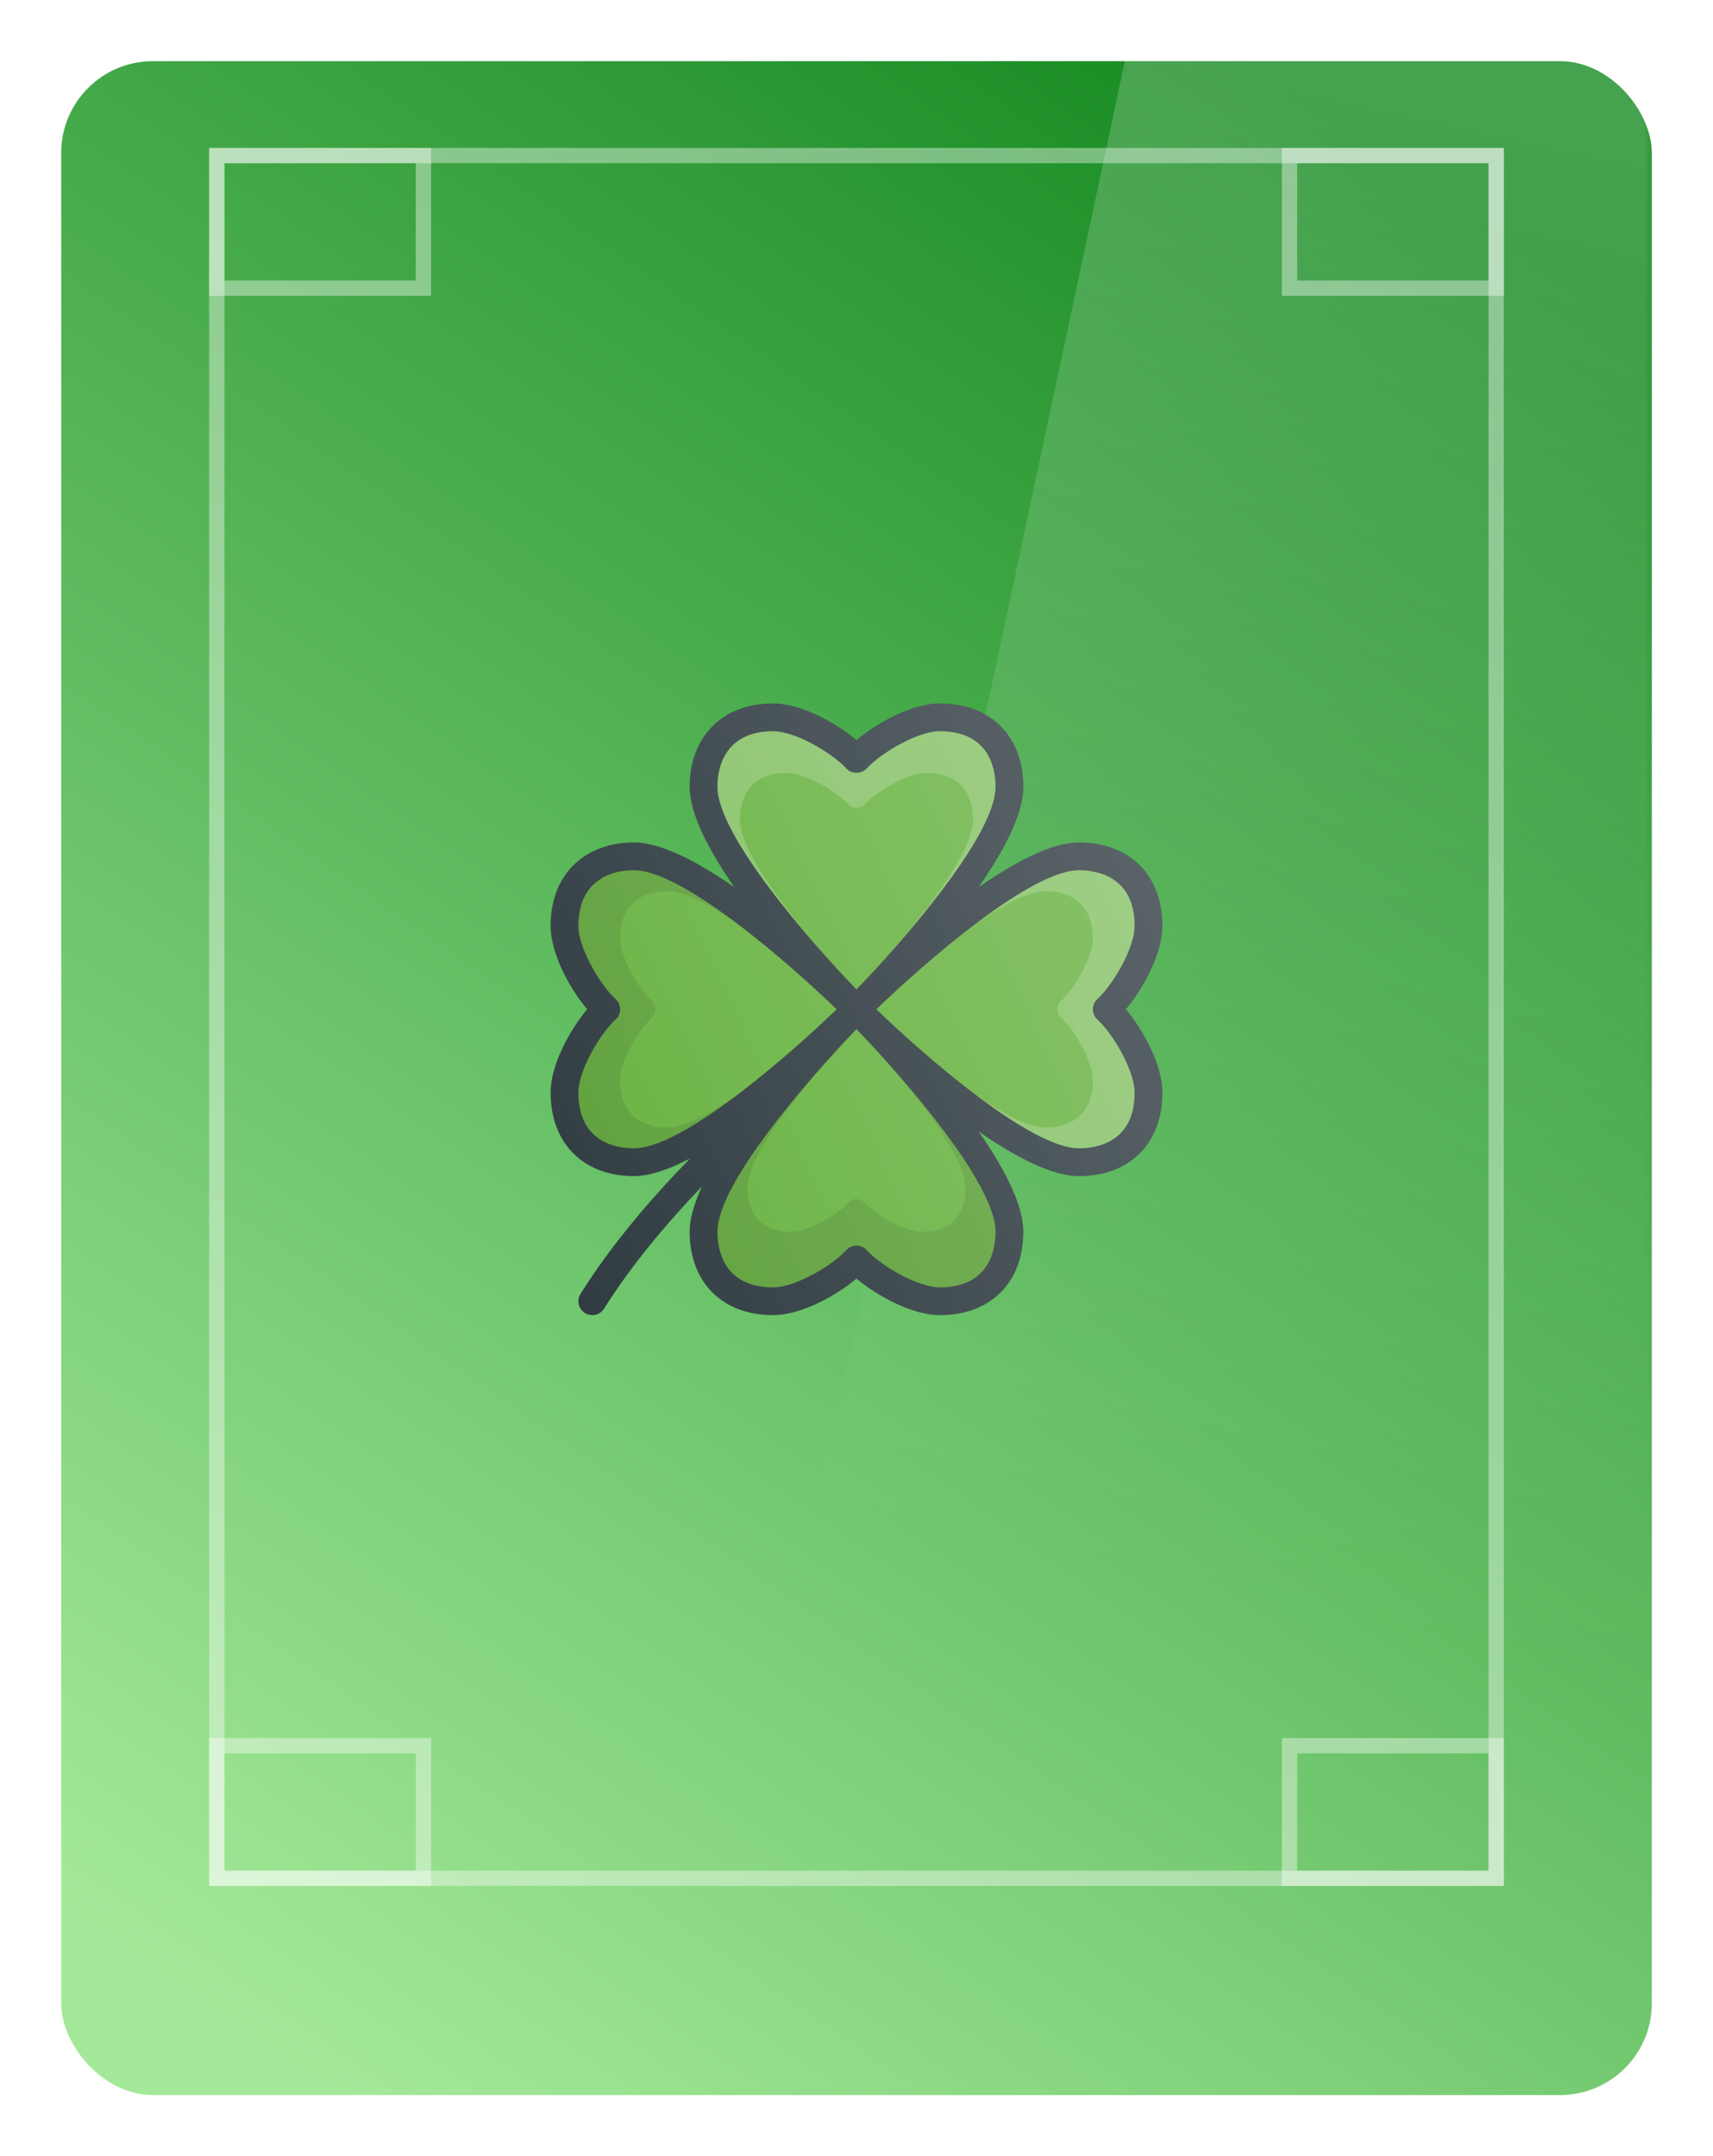
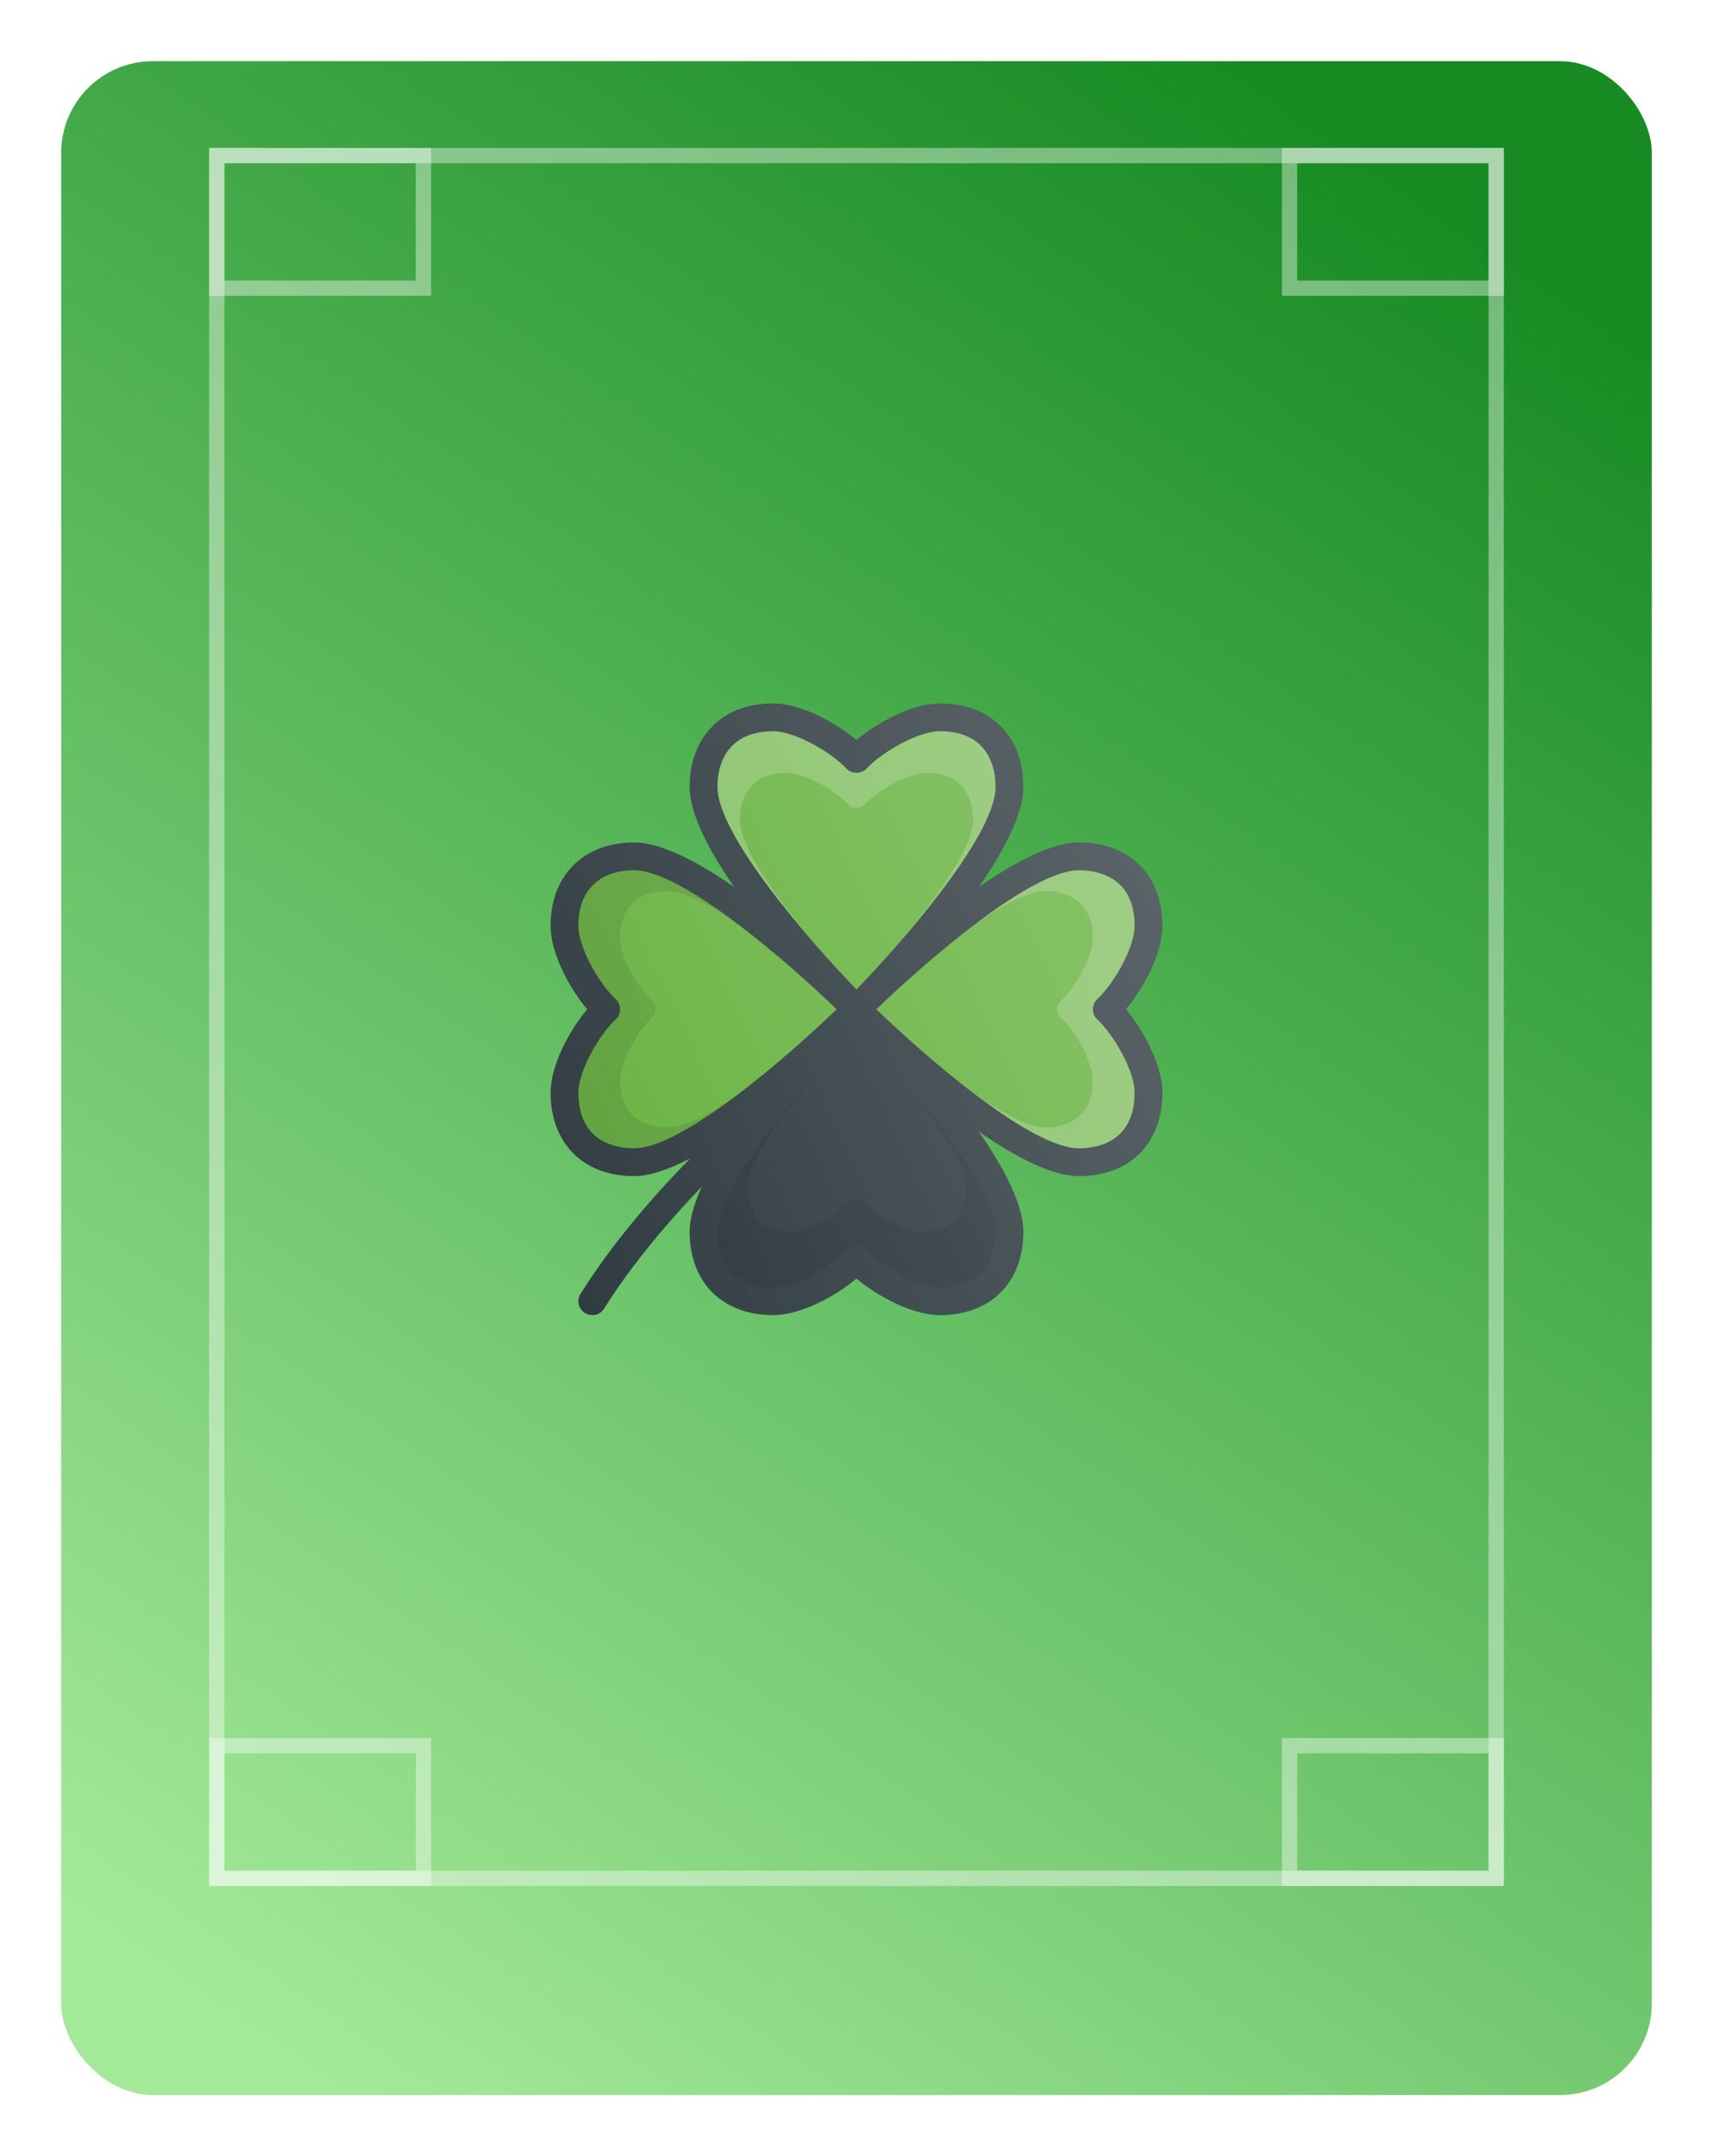
<svg xmlns="http://www.w3.org/2000/svg" width="112" height="141" viewBox="0 0 112 141" fill="none">
  <g filter="url(#filter0_d)">
    <rect x="4" width="104" height="133" rx="6" fill="url(#paint0_linear)" />
  </g>
  <mask id="mask0" mask-type="alpha" maskUnits="userSpaceOnUse" x="4" y="0" width="104" height="133">
    <rect x="4" width="104" height="133" rx="6" fill="#C4C4C4" />
  </mask>
  <g mask="url(#mask0)">
-     <path d="M42.698 148.718L74.14 1.209V-14.509L127.349 -18.136L117.674 148.718H42.698Z" fill="url(#paint1_linear)" fill-opacity="0.2" />
    <rect x="14.174" y="10.173" width="83.651" height="112.655" stroke="white" stroke-opacity="0.4" />
    <rect x="84.314" y="10.173" width="13.512" height="8.673" stroke="white" stroke-opacity="0.4" />
    <rect x="84.314" y="114.155" width="13.512" height="8.673" stroke="white" stroke-opacity="0.4" />
    <rect x="14.174" y="10.173" width="13.512" height="8.673" stroke="white" stroke-opacity="0.4" />
    <rect x="14.174" y="114.155" width="13.512" height="8.673" stroke="white" stroke-opacity="0.4" />
    <path d="M36 60.545C36 58.841 36.563 57.425 37.626 56.451C38.599 55.561 39.921 55.091 41.452 55.091L41.455 55.091C43.232 55.092 45.638 56.364 48.016 58.016C46.364 55.638 45.092 53.232 45.091 51.455C45.09 49.923 45.56 48.599 46.451 47.626C47.425 46.563 48.841 46 50.545 46C52.364 46 54.646 47.255 56 48.389C57.354 47.255 59.636 46 61.455 46C64.767 46 66.908 48.141 66.909 51.454C66.91 53.23 65.637 55.637 63.985 58.015C66.362 56.364 68.768 55.091 70.544 55.091C70.544 55.091 70.545 55.091 70.545 55.091C73.859 55.092 76 57.233 76 60.545C76 62.365 74.745 64.646 73.611 66C74.745 67.354 76 69.635 76 71.455C76 74.768 73.859 76.909 70.545 76.909C68.769 76.909 66.362 75.636 63.985 73.985C65.636 76.362 66.909 78.769 66.909 80.546C66.909 83.859 64.768 86 61.455 86C59.636 86 57.354 84.745 56 83.611C54.646 84.745 52.365 86 50.545 86C47.233 86 45.092 83.859 45.091 80.546C45.09 79.683 45.398 78.669 45.895 77.584C43.713 79.863 41.324 82.652 39.498 85.573C39.326 85.849 39.029 86 38.726 86C38.562 86 38.395 85.956 38.245 85.861C37.82 85.596 37.69 85.035 37.957 84.609C40.029 81.292 42.743 78.187 45.125 75.751C43.775 76.452 42.503 76.909 41.456 76.909C41.456 76.909 41.455 76.909 41.455 76.909C38.141 76.908 36 74.767 36 71.454C36 69.635 37.255 67.354 38.389 66C37.255 64.646 36 62.364 36 60.545Z" fill="#303C42" />
    <path d="M61.454 47.818C59.964 47.818 57.563 49.27 56.672 50.248C56.327 50.628 55.672 50.628 55.328 50.248C54.437 49.27 52.036 47.818 50.545 47.818C49.348 47.818 48.422 48.167 47.792 48.854C47.214 49.485 46.909 50.385 46.909 51.455C46.91 54.629 52.967 61.559 56 64.702C59.034 61.558 65.093 54.627 65.091 51.455C65.091 50.362 64.736 47.818 61.454 47.818Z" fill="#69B342" />
    <path opacity="0.2" d="M46.909 51.455C46.909 50.385 47.214 49.486 47.792 48.854C48.422 48.167 49.348 47.818 50.545 47.818C52.036 47.818 54.437 49.27 55.328 50.248C55.672 50.628 56.328 50.628 56.672 50.248C57.563 49.27 59.964 47.818 61.455 47.818C64.736 47.818 65.091 50.362 65.091 51.455C65.093 54.46 59.66 60.833 56.507 64.169C59.162 61.349 63.624 56.087 63.622 53.594C63.622 52.678 63.325 50.545 60.573 50.545C59.324 50.545 57.311 51.763 56.563 52.583C56.275 52.901 55.725 52.901 55.436 52.583C54.689 51.763 52.676 50.545 51.426 50.545C50.422 50.545 49.646 50.838 49.118 51.414C48.633 51.943 48.377 52.697 48.377 53.594C48.378 56.256 53.457 62.067 56 64.702C52.967 61.559 46.91 54.629 46.909 51.455Z" fill="white" />
    <path d="M74.182 71.455C74.182 69.964 72.73 67.564 71.752 66.672C71.562 66.5 71.454 66.256 71.454 66C71.454 65.744 71.562 65.5 71.752 65.328C72.73 64.437 74.182 62.036 74.182 60.545C74.182 57.264 71.638 56.909 70.544 56.909L70.543 56.909C67.371 56.909 60.441 62.967 57.298 66C60.44 69.034 67.372 75.091 70.545 75.091C71.639 75.091 74.182 74.737 74.182 71.455Z" fill="#69B342" />
    <path opacity="0.2" d="M68.364 73.727C69.293 73.727 71.454 73.426 71.454 70.636C71.454 69.369 70.221 67.329 69.389 66.571C69.228 66.425 69.136 66.217 69.136 66C69.136 65.783 69.228 65.575 69.389 65.429C70.221 64.671 71.454 62.631 71.454 61.364C71.454 58.575 69.293 58.273 68.363 58.273L68.362 58.273C67.259 58.273 65.618 59.141 63.884 60.336C66.415 58.434 68.952 56.909 70.543 56.909L70.544 56.909C71.638 56.909 74.182 57.264 74.182 60.545C74.182 62.036 72.73 64.437 71.752 65.328C71.562 65.5 71.454 65.744 71.454 66C71.454 66.256 71.562 66.5 71.752 66.672C72.73 67.563 74.182 69.964 74.182 71.455C74.182 74.737 71.639 75.091 70.545 75.091C68.953 75.091 66.415 73.565 63.883 71.662C65.618 72.859 67.259 73.727 68.364 73.727Z" fill="white" />
-     <path d="M50.545 84.182C52.036 84.182 54.437 82.73 55.328 81.752C55.5 81.562 55.744 81.455 56 81.455C56.256 81.455 56.5 81.562 56.672 81.752C57.563 82.73 59.964 84.182 61.454 84.182C64.737 84.182 65.091 81.639 65.091 80.546C65.091 77.373 59.033 70.441 56 67.298C52.965 70.442 46.907 77.373 46.909 80.546C46.909 81.638 47.264 84.182 50.545 84.182Z" fill="#69B342" />
    <path opacity="0.1" d="M55.523 67.799C53.038 70.439 48.866 75.36 48.867 77.692C48.867 78.55 49.145 80.546 51.72 80.546C52.89 80.546 54.773 79.407 55.473 78.639C55.608 78.49 55.799 78.406 56 78.406C56.201 78.406 56.392 78.49 56.527 78.639C57.227 79.407 59.11 80.546 60.28 80.546C62.855 80.546 63.133 78.55 63.133 77.692C63.133 75.36 58.961 70.438 56.477 67.799C59.624 71.125 65.091 77.53 65.091 80.546C65.091 81.639 64.737 84.182 61.454 84.182C59.964 84.182 57.563 82.73 56.672 81.752C56.5 81.562 56.256 81.455 56 81.455C55.744 81.455 55.5 81.562 55.328 81.752C54.437 82.73 52.036 84.182 50.545 84.182C47.264 84.182 46.909 81.638 46.909 80.546C46.907 77.531 52.375 71.126 55.523 67.799Z" fill="black" />
    <path d="M37.818 71.455C37.818 74.736 40.362 75.091 41.456 75.091L41.456 75.091C44.629 75.09 51.559 69.034 54.702 66C51.56 62.967 44.631 56.91 41.455 56.909L41.452 56.909C40.384 56.909 39.486 57.215 38.854 57.792C38.167 58.422 37.818 59.348 37.818 60.545C37.818 62.036 39.27 64.437 40.248 65.328C40.438 65.5 40.546 65.744 40.546 66C40.546 66.256 40.438 66.5 40.248 66.672C39.27 67.563 37.818 69.964 37.818 71.455Z" fill="#69B342" />
    <path opacity="0.1" d="M40.545 66C40.545 65.744 40.438 65.5 40.248 65.328C39.27 64.437 37.818 62.036 37.818 60.545C37.818 59.348 38.167 58.422 38.854 57.792C39.485 57.215 40.384 56.909 41.452 56.909L41.454 56.909C43.048 56.91 45.587 58.435 48.119 60.339C46.384 59.142 44.742 58.273 43.636 58.273L43.634 58.273C42.726 58.273 41.962 58.532 41.426 59.024C40.842 59.559 40.545 60.346 40.545 61.364C40.545 62.631 41.779 64.671 42.611 65.429C42.772 65.575 42.864 65.783 42.864 66C42.864 66.217 42.772 66.425 42.611 66.571C41.779 67.329 40.545 69.369 40.545 70.636C40.545 73.425 42.707 73.727 43.637 73.727L43.638 73.727C44.741 73.727 46.382 72.859 48.116 71.663C45.585 73.565 43.048 75.091 41.456 75.091L41.455 75.091C40.362 75.091 37.818 74.736 37.818 71.455C37.818 69.964 39.27 67.564 40.248 66.672C40.438 66.5 40.545 66.256 40.545 66Z" fill="black" />
    <path d="M36 60.545C36 58.841 36.563 57.425 37.626 56.451C38.599 55.561 39.921 55.091 41.452 55.091L41.455 55.091C43.232 55.092 45.638 56.364 48.016 58.016C46.364 55.638 45.092 53.232 45.091 51.455C45.09 49.923 45.56 48.599 46.451 47.626C47.425 46.563 48.841 46 50.545 46C52.364 46 54.646 47.255 56 48.389C57.354 47.255 59.636 46 61.455 46C64.767 46 66.908 48.141 66.909 51.454C66.91 53.23 65.637 55.637 63.985 58.015C66.362 56.364 68.768 55.091 70.544 55.091C70.544 55.091 70.545 55.091 70.545 55.091C73.859 55.092 76 57.233 76 60.545C76 62.365 74.745 64.646 73.611 66C74.745 67.354 76 69.635 76 71.455C76 74.768 73.859 76.909 70.545 76.909C68.769 76.909 66.362 75.636 63.985 73.985C65.636 76.362 66.909 78.769 66.909 80.546C66.909 83.859 64.768 86 61.455 86C59.636 86 57.354 84.745 56 83.611C54.646 84.745 52.365 86 50.545 86C47.233 86 45.092 83.859 45.091 80.546C45.09 79.683 45.398 78.669 45.895 77.584C43.713 79.863 41.324 82.652 39.498 85.573C39.326 85.849 39.029 86 38.726 86C38.562 86 38.395 85.956 38.245 85.861C37.82 85.596 37.69 85.035 37.957 84.609C40.029 81.292 42.743 78.187 45.125 75.751C43.775 76.452 42.503 76.909 41.456 76.909C41.456 76.909 41.455 76.909 41.455 76.909C38.141 76.908 36 74.767 36 71.454C36 69.635 37.255 67.354 38.389 66C37.255 64.646 36 62.364 36 60.545Z" fill="url(#paint2_linear)" />
  </g>
  <defs>
    <filter id="filter0_d" x="0" y="0" width="112" height="141" filterUnits="userSpaceOnUse" color-interpolation-filters="sRGB">
      <feFlood flood-opacity="0" result="BackgroundImageFix" />
      <feColorMatrix in="SourceAlpha" type="matrix" values="0 0 0 0 0 0 0 0 0 0 0 0 0 0 0 0 0 0 127 0" />
      <feOffset dy="4" />
      <feGaussianBlur stdDeviation="2" />
      <feColorMatrix type="matrix" values="0 0 0 0 0 0 0 0 0 0 0 0 0 0 0 0 0 0 0.25 0" />
      <feBlend mode="normal" in2="BackgroundImageFix" result="effect1_dropShadow" />
      <feBlend mode="normal" in="SourceGraphic" in2="effect1_dropShadow" result="shape" />
    </filter>
    <linearGradient id="paint0_linear" x1="91.965" y1="6.939" x2="10.283" y2="124.816" gradientUnits="userSpaceOnUse">
      <stop stop-color="#178B22" />
      <stop offset="1" stop-color="#A4E999" />
    </linearGradient>
    <linearGradient id="paint1_linear" x1="88.651" y1="6.045" x2="68.1" y2="101.565" gradientUnits="userSpaceOnUse">
      <stop stop-color="white" />
      <stop offset="1" stop-color="white" stop-opacity="0" />
    </linearGradient>
    <linearGradient id="paint2_linear" x1="75.074" y1="57.107" x2="33.676" y2="76.413" gradientUnits="userSpaceOnUse">
      <stop stop-color="white" stop-opacity="0.2" />
      <stop offset="1" stop-color="white" stop-opacity="0" />
    </linearGradient>
  </defs>
</svg>